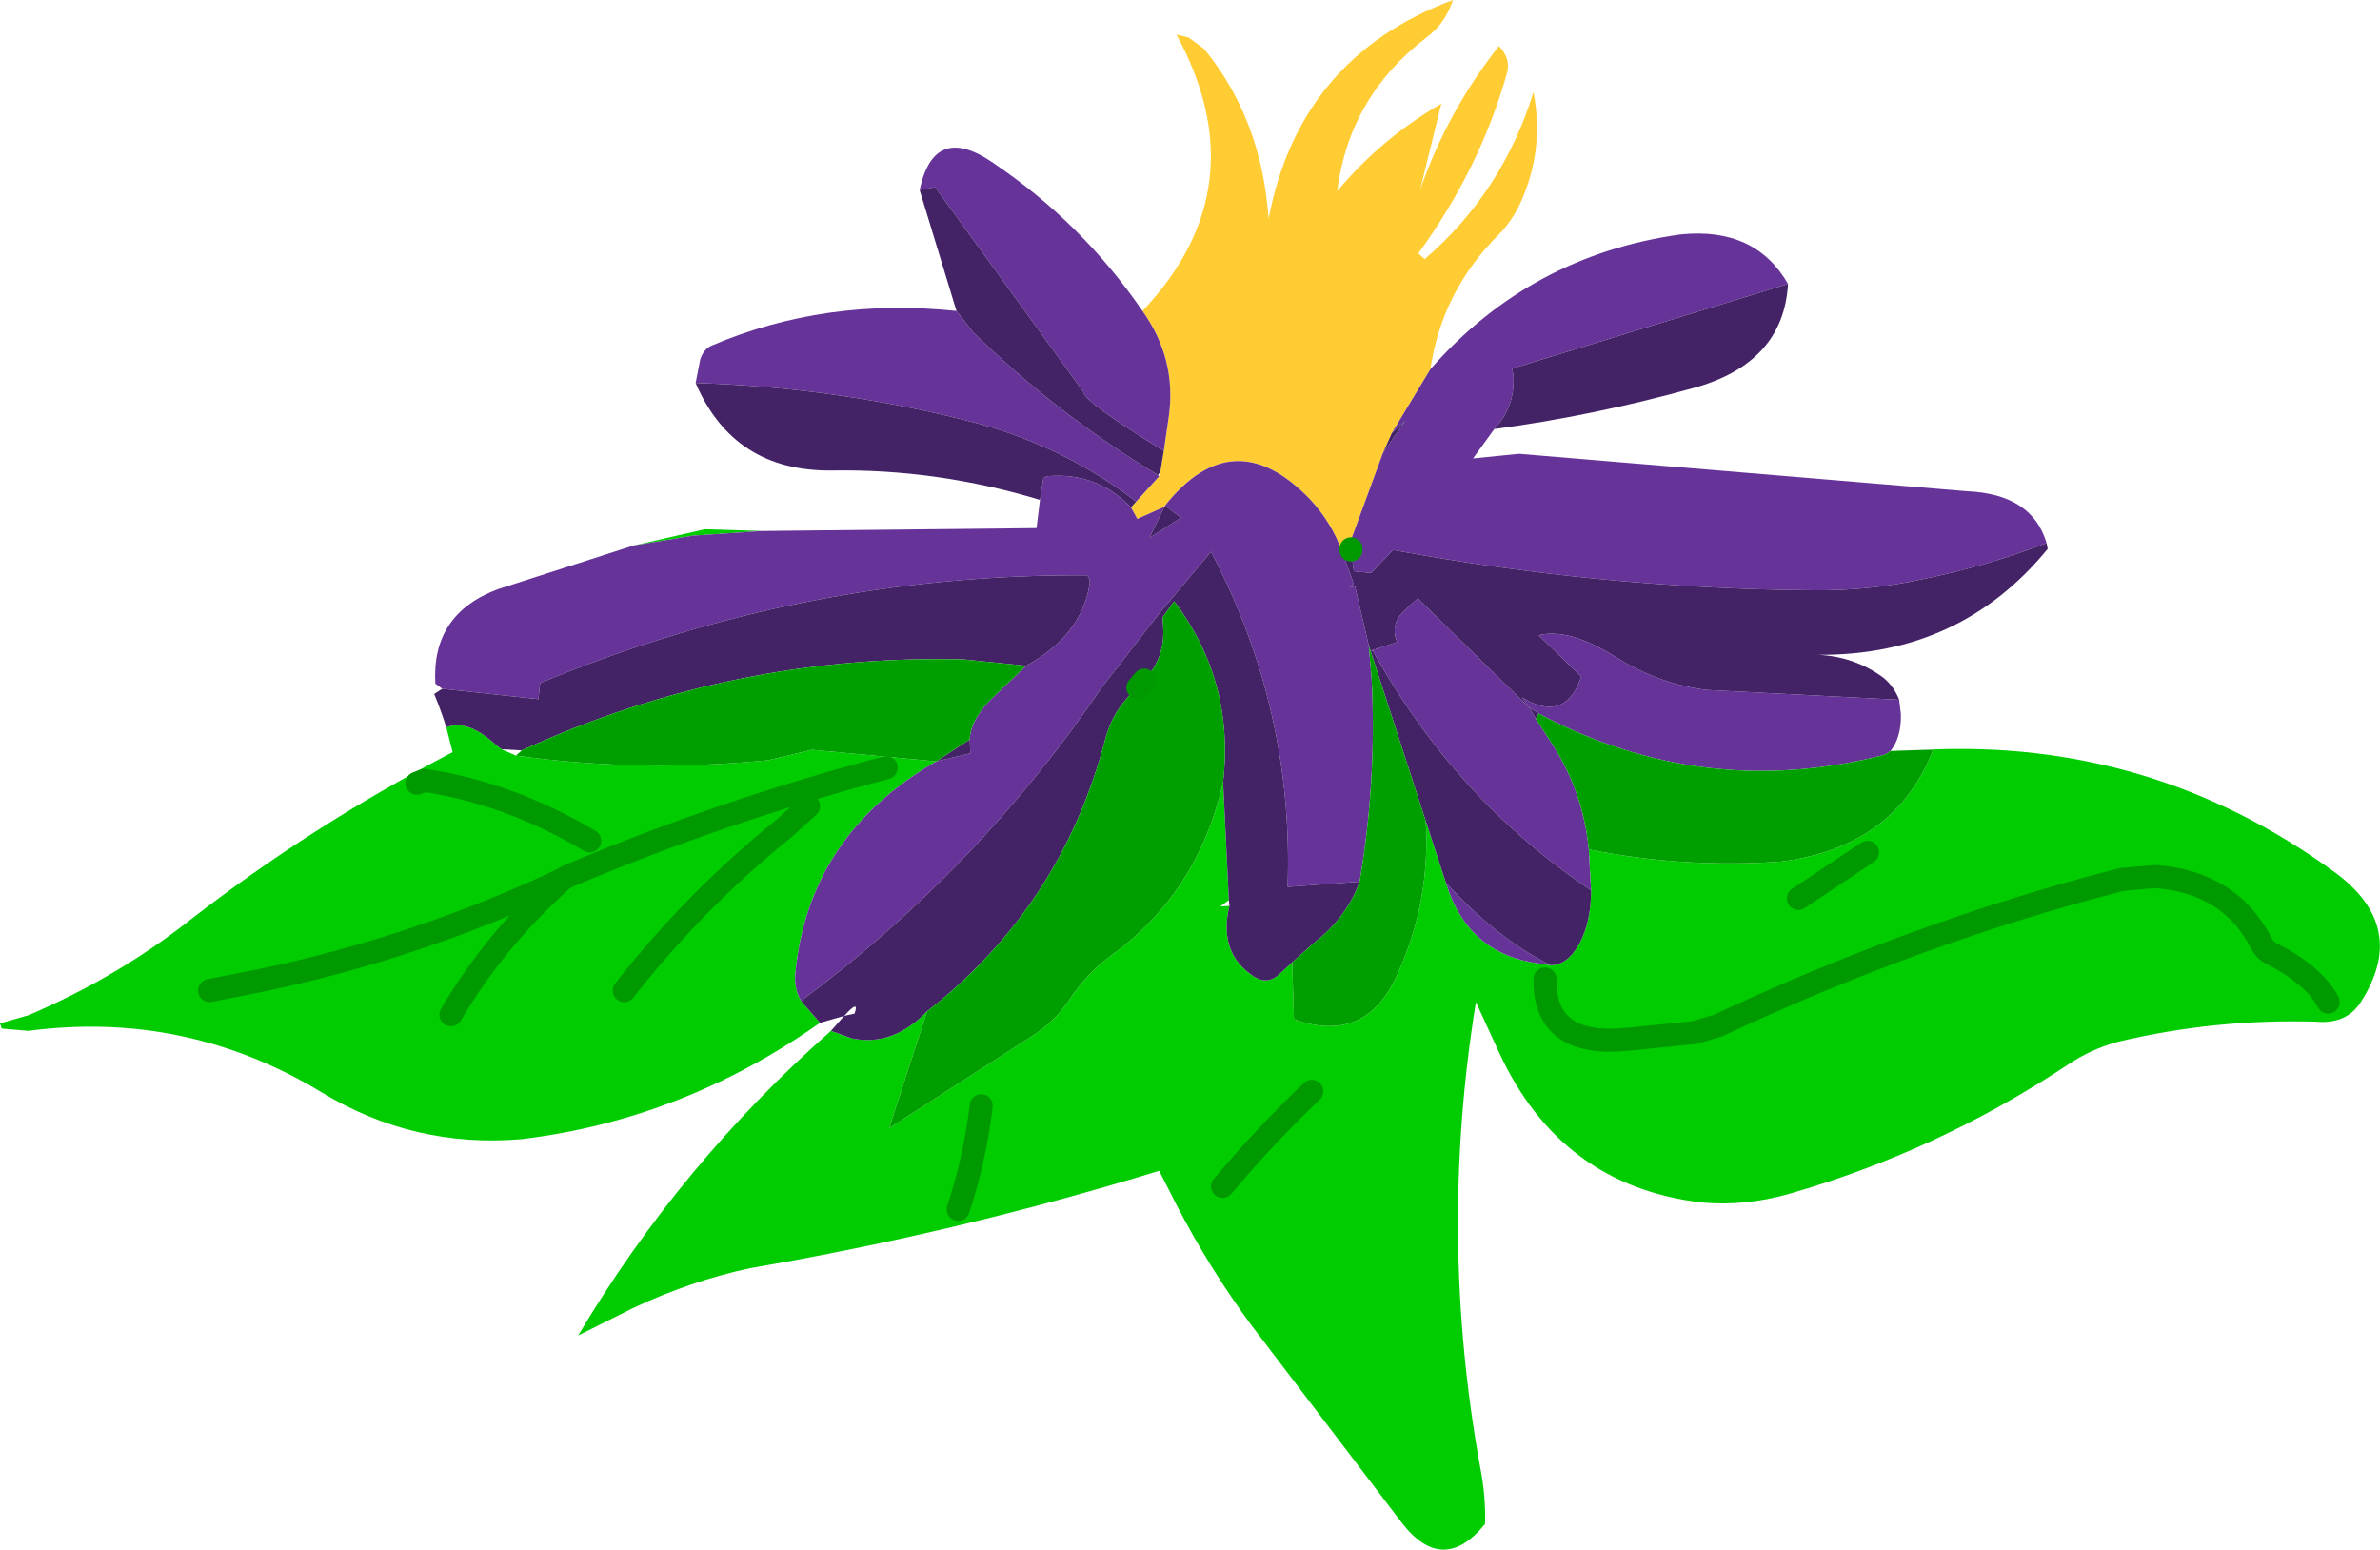
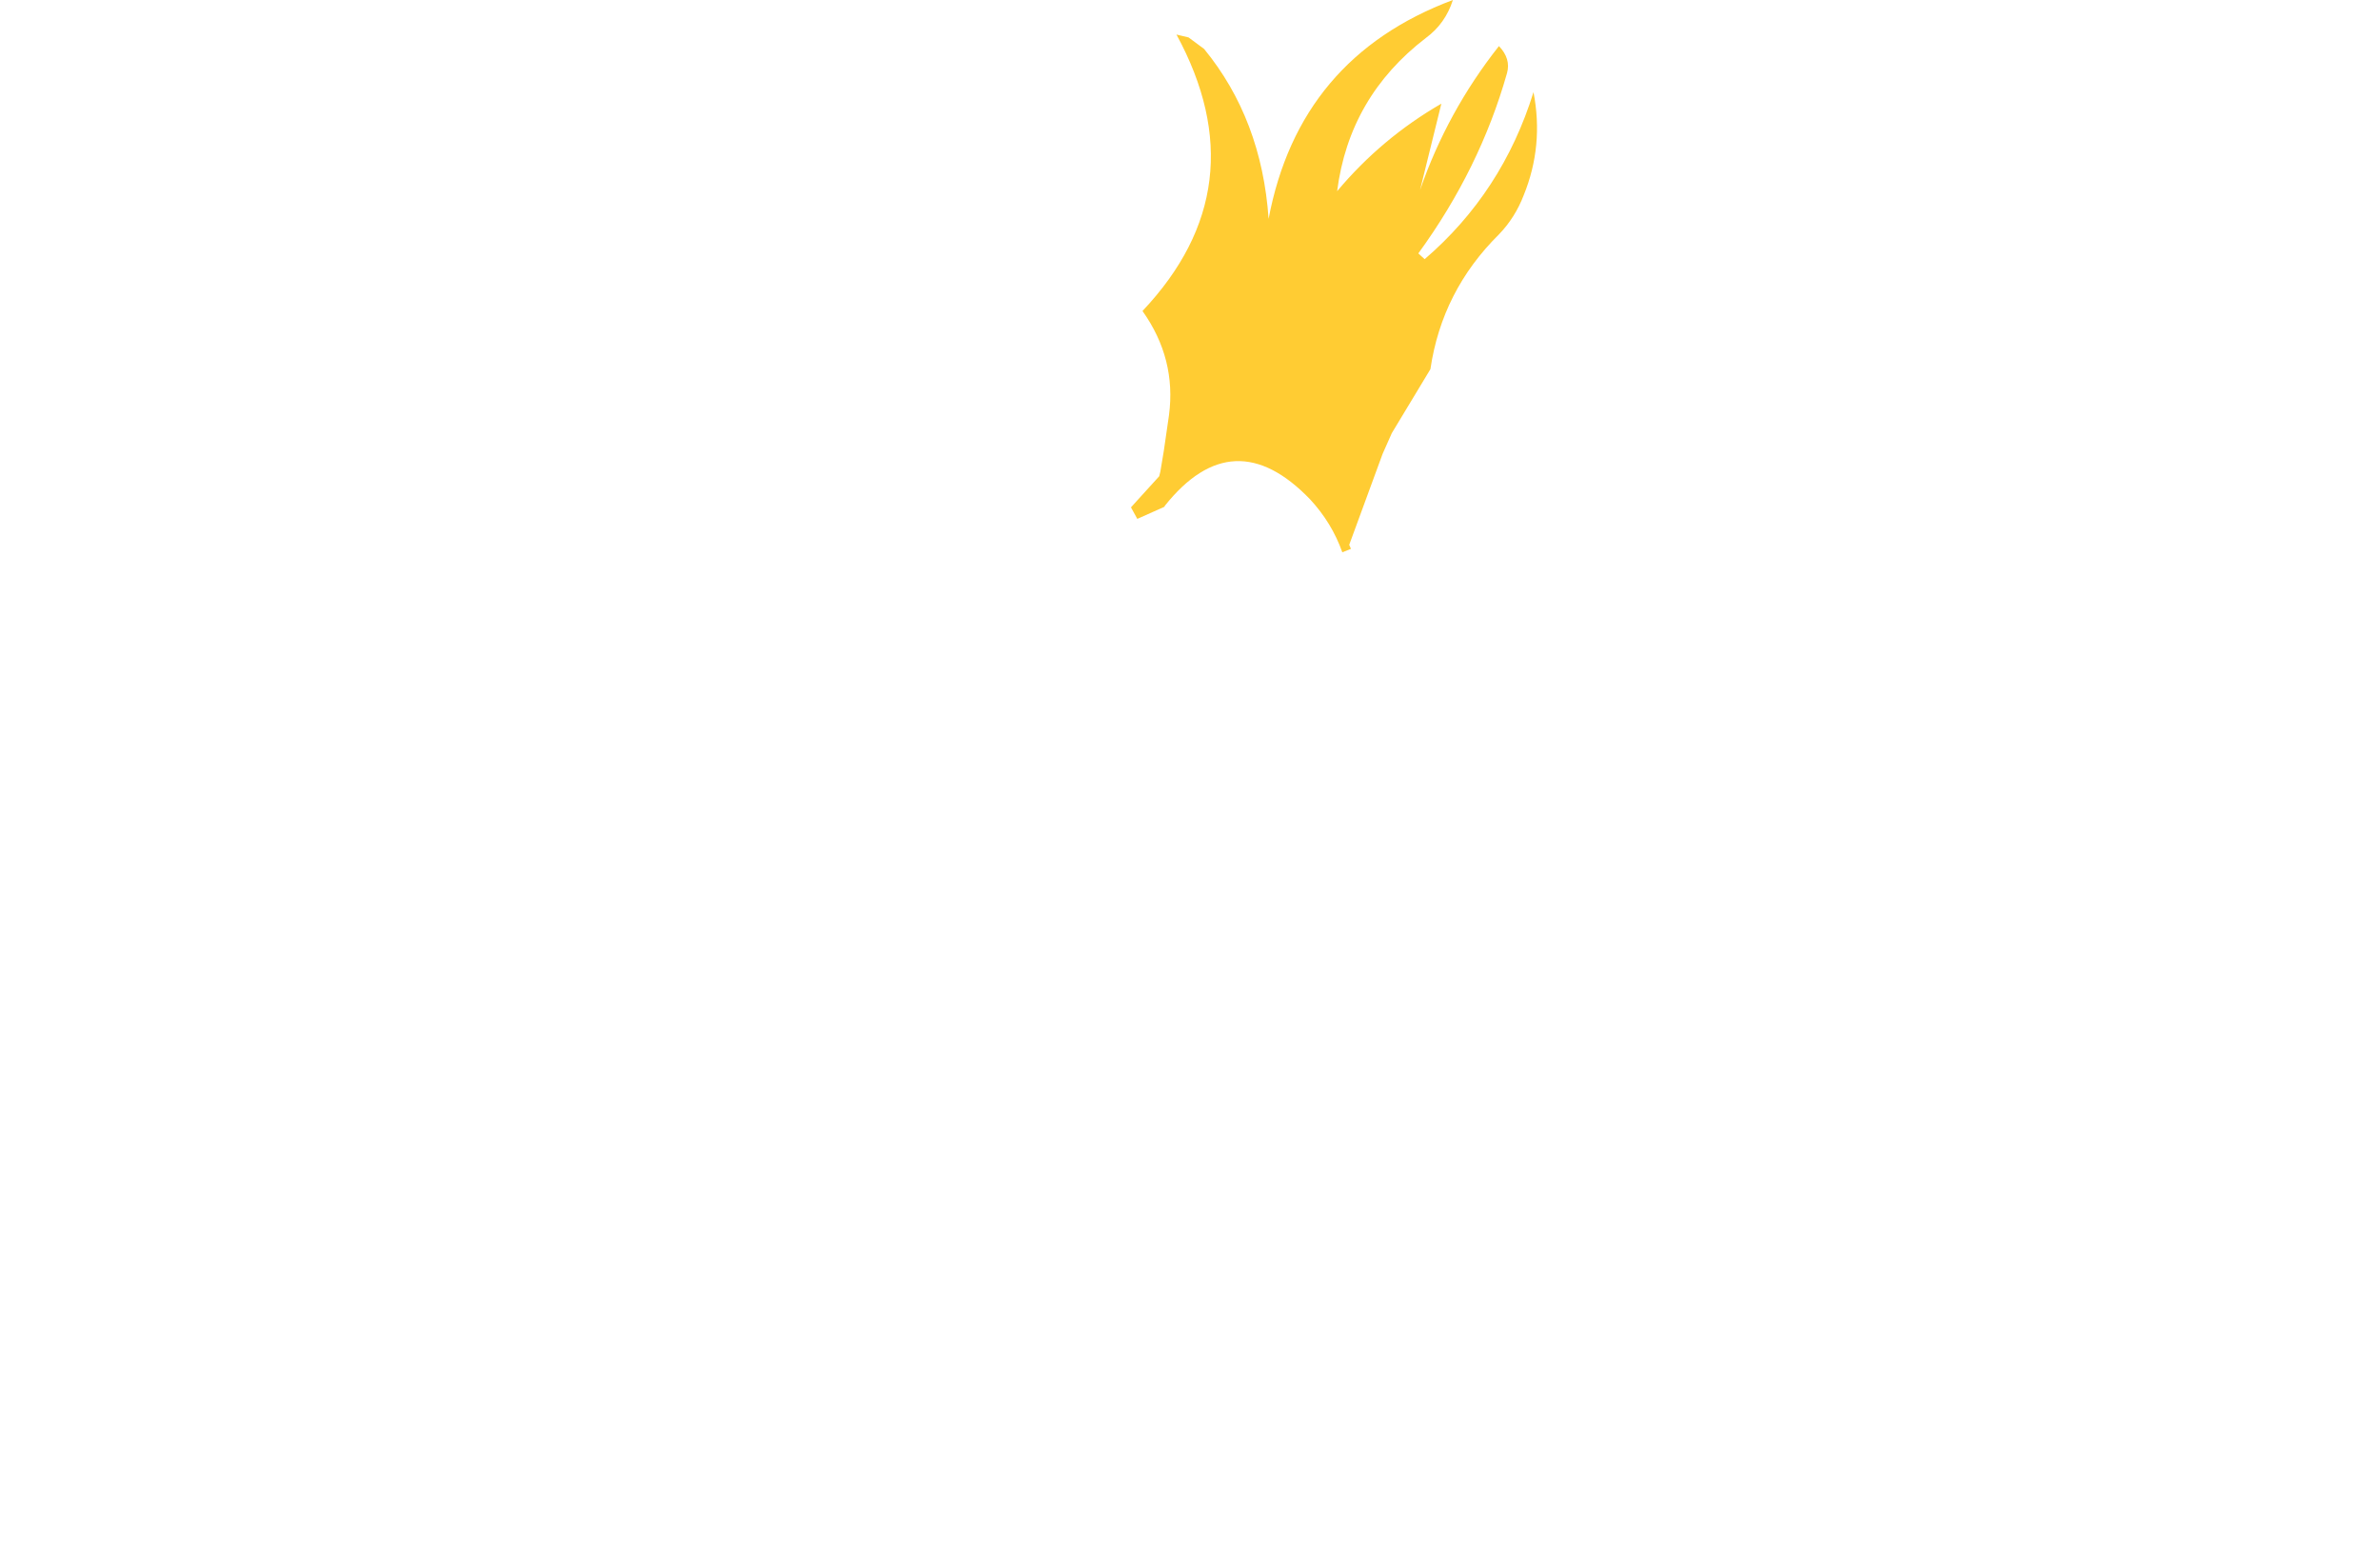
<svg xmlns="http://www.w3.org/2000/svg" height="134.55px" width="206.65px">
  <g transform="matrix(1.0, 0.0, 0.0, 1.0, 103.3, 67.25)">
-     <path d="M63.8 -2.15 Q83.5 -3.15 99.45 8.5 105.9 13.25 101.65 19.8 100.4 21.7 97.75 21.45 88.95 21.2 80.6 23.2 78.2 23.85 76.15 25.25 64.9 32.7 52.05 36.4 48.2 37.5 44.45 37.15 32.2 35.7 26.85 24.1 L24.85 19.75 Q21.55 40.05 25.25 60.3 25.7 62.6 25.65 65.05 22.0 69.55 18.45 65.0 L5.35 47.8 Q1.7 42.85 -1.15 37.35 L-2.65 34.4 Q-20.1 39.75 -38.15 42.85 -43.3 43.95 -48.3 46.3 L-53.1 48.7 Q-44.25 33.8 -31.15 22.25 L-29.35 22.9 Q-25.8 23.65 -22.8 20.55 L-26.1 30.7 -13.45 22.55 Q-11.7 21.4 -10.45 19.55 -8.9 17.2 -6.75 15.65 0.75 10.2 2.9 0.65 L3.4 10.9 2.65 11.45 3.45 11.4 Q2.45 15.5 5.6 17.55 6.75 18.25 7.7 17.4 L8.9 16.3 9.05 21.25 Q15.3 23.45 18.0 17.4 20.9 11.1 20.5 4.05 L22.25 9.4 Q24.15 15.6 30.35 16.4 L31.35 16.55 Q32.8 16.55 33.85 14.65 34.85 12.75 34.85 10.05 L34.65 6.5 Q42.95 8.15 51.35 7.55 61.25 6.3 64.55 -2.15 L63.8 -2.15 M-32.1 21.55 Q-44.0 29.95 -58.0 31.65 -67.35 32.45 -75.35 27.6 -87.15 20.45 -100.85 22.25 L-103.15 22.05 -103.3 21.6 -100.85 20.9 Q-93.1 17.6 -86.7 12.55 -76.25 4.45 -64.0 -1.95 L-64.55 -4.1 Q-62.7 -4.85 -60.2 -2.55 L-59.75 -2.2 -58.5 -1.65 Q-47.7 -0.15 -36.6 -1.25 L-32.8 -2.15 -22.0 -1.15 Q-33.15 5.3 -34.25 17.35 -34.35 18.55 -33.75 19.65 L-32.1 21.55 M-48.25 -19.9 L-42.1 -21.3 -37.15 -21.15 -43.1 -20.75 -48.25 -19.9 M-49.1 18.75 Q-42.95 10.9 -35.2 4.65 L-33.1 2.75 -35.2 4.65 Q-42.95 10.9 -49.1 18.75 M52.85 10.75 L58.85 6.75 52.85 10.75 M30.85 17.75 Q30.75 23.65 37.85 23.0 L43.8 22.4 45.85 21.8 Q63.35 13.6 80.95 9.1 L83.85 8.85 Q90.35 9.35 93.05 14.65 93.35 15.25 93.95 15.55 97.6 17.4 98.85 19.75 97.6 17.4 93.95 15.55 93.35 15.25 93.05 14.65 90.35 9.35 83.85 8.85 L80.95 9.1 Q63.35 13.6 45.85 21.8 L43.8 22.4 37.85 23.0 Q30.75 23.65 30.85 17.75 M-54.45 9.1 L-54.05 8.85 Q-40.6 3.15 -26.35 -0.6 -40.6 3.15 -54.05 8.85 L-54.45 9.1 Q-60.3 14.3 -64.15 20.85 -60.3 14.3 -54.45 9.1 -66.95 15.0 -80.55 17.85 L-85.1 18.75 -80.55 17.85 Q-66.95 15.0 -54.45 9.1 M-67.1 0.75 L-66.45 0.5 Q-59.1 1.6 -52.1 5.75 -59.1 1.6 -66.45 0.5 L-67.1 0.75 M-18.1 28.75 Q-18.7 33.55 -20.1 37.75 -18.7 33.55 -18.1 28.75 M2.85 35.75 Q6.6 31.3 10.6 27.5 6.6 31.3 2.85 35.75" fill="#00cc00" fill-rule="evenodd" stroke="none" />
    <path d="M-4.1 -40.25 Q6.05 -51.0 -1.15 -64.25 L-0.1 -64.0 1.25 -63.0 Q6.25 -56.9 6.85 -48.25 9.5 -62.25 22.85 -67.25 22.2 -65.2 20.5 -63.95 13.85 -58.85 12.8 -50.65 16.65 -55.25 21.85 -58.25 L20.0 -50.75 Q22.35 -57.55 26.85 -63.25 27.9 -62.15 27.55 -60.9 25.2 -52.6 19.85 -45.25 L20.4 -44.75 Q27.15 -50.55 29.85 -59.25 30.75 -54.6 29.0 -50.3 28.25 -48.35 26.85 -46.9 21.9 -42.0 20.9 -35.2 L17.55 -29.65 16.75 -27.85 13.85 -19.95 14.0 -19.6 13.25 -19.3 Q12.35 -21.85 10.45 -23.9 3.8 -30.8 -2.15 -23.35 L-2.2 -23.25 -4.55 -22.2 -5.1 -23.2 -4.65 -23.7 -2.65 -25.9 -2.55 -26.3 -2.25 -28.1 -1.8 -31.2 Q-1.15 -36.1 -4.1 -40.25" fill="#ffcc33" fill-rule="evenodd" stroke="none" />
-     <path d="M20.9 -35.2 Q29.6 -45.1 42.65 -46.9 49.1 -47.55 51.95 -42.6 L28.0 -35.25 28.1 -34.7 Q28.3 -32.0 26.45 -30.0 L24.6 -27.45 28.6 -27.85 67.5 -24.6 Q73.15 -24.35 74.4 -20.1 69.05 -18.05 63.55 -16.95 59.0 -15.95 54.15 -16.0 35.8 -16.15 17.65 -19.5 L15.75 -17.5 14.25 -17.65 14.0 -19.5 14.05 -19.95 13.85 -19.95 16.75 -27.85 18.7 -30.7 17.55 -29.65 20.9 -35.2 M61.6 -6.5 L61.75 -5.25 Q61.8 -3.25 60.85 -2.05 60.55 -1.8 60.25 -1.7 44.6 2.3 30.3 -5.3 L29.45 -5.85 30.05 -4.85 31.15 -3.15 Q34.15 1.25 34.65 6.5 L34.85 10.05 Q23.05 2.15 15.9 -10.75 L15.7 -10.75 18.0 -11.5 Q17.4 -13.0 18.55 -14.15 L19.8 -15.3 29.45 -5.85 28.85 -6.7 Q32.25 -4.65 33.7 -7.75 L34.0 -8.5 30.3 -12.1 Q32.95 -12.75 37.0 -10.2 40.65 -7.9 44.85 -7.35 L61.6 -6.5 M-64.9 -7.45 L-65.5 -7.9 Q-65.85 -13.95 -60.05 -16.1 L-48.25 -19.9 -43.1 -20.75 -37.15 -21.15 -13.3 -21.4 -13.0 -23.85 -12.7 -25.75 -12.4 -25.9 Q-8.1 -26.3 -5.1 -23.2 L-4.55 -22.2 -2.2 -23.25 -3.5 -20.55 -0.75 -22.3 -2.15 -23.35 Q3.8 -30.8 10.45 -23.9 12.35 -21.85 13.25 -19.3 L14.25 -16.55 13.85 -16.25 14.35 -16.35 15.55 -11.2 15.8 -8.3 Q16.25 0.55 14.75 9.3 L8.5 9.75 Q9.05 -5.65 1.85 -19.35 L-2.6 -14.05 -7.65 -7.55 Q-18.3 8.15 -33.75 19.65 -34.35 18.55 -34.25 17.35 -33.15 5.3 -22.0 -1.15 L-19.05 -1.85 -19.1 -3.05 Q-19.05 -4.6 -17.45 -6.35 L-14.2 -9.45 Q-9.45 -12.05 -8.7 -16.45 -8.6 -16.95 -8.9 -17.3 -33.45 -17.45 -56.4 -7.95 L-56.55 -6.55 -64.9 -7.45 M-42.9 -34.0 L-42.5 -36.05 Q-42.2 -36.95 -41.5 -37.25 -31.65 -41.45 -20.25 -40.25 L-18.8 -38.4 Q-11.55 -31.3 -2.75 -26.0 L-2.65 -25.9 -4.65 -23.7 Q-10.7 -28.35 -18.25 -30.45 -30.25 -33.6 -42.9 -34.0 M-23.45 -50.75 Q-22.2 -56.65 -17.05 -53.1 -9.35 -47.9 -4.1 -40.25 -1.15 -36.1 -1.8 -31.2 L-2.25 -28.1 Q-9.25 -32.4 -9.25 -33.25 L-22.1 -51.0 -23.45 -50.75 M22.25 9.4 Q26.75 14.3 31.35 16.55 L30.35 16.4 Q24.15 15.6 22.25 9.4" fill="#663399" fill-rule="evenodd" stroke="none" />
-     <path d="M51.95 -42.6 Q51.55 -35.7 43.7 -33.55 35.05 -31.15 26.45 -30.0 28.3 -32.0 28.1 -34.7 L28.0 -35.25 51.95 -42.6 M74.4 -20.1 L74.5 -19.6 Q66.9 -10.3 54.55 -10.4 57.75 -10.25 60.25 -8.4 61.15 -7.65 61.6 -6.5 L44.85 -7.35 Q40.65 -7.9 37.0 -10.2 32.95 -12.75 30.3 -12.1 L34.0 -8.5 33.7 -7.75 Q32.25 -4.65 28.85 -6.7 L29.45 -5.85 19.8 -15.3 18.55 -14.15 Q17.4 -13.0 18.0 -11.5 L15.7 -10.75 15.55 -11.2 14.35 -16.35 13.85 -16.25 14.25 -16.55 13.25 -19.3 14.0 -19.6 13.85 -19.95 14.05 -19.95 14.0 -19.5 14.25 -17.65 15.75 -17.5 17.65 -19.5 Q35.8 -16.15 54.15 -16.0 59.0 -15.95 63.55 -16.95 69.05 -18.05 74.4 -20.1 M-31.15 22.25 L-30.0 20.95 -32.1 21.55 -33.75 19.65 Q-18.3 8.15 -7.65 -7.55 L-2.6 -14.05 1.85 -19.35 Q9.05 -5.65 8.5 9.75 L14.75 9.3 Q13.65 12.4 10.75 14.65 L8.9 16.3 7.7 17.4 Q6.75 18.25 5.6 17.55 2.45 15.5 3.45 11.4 L3.4 10.9 2.9 0.65 Q3.9 -8.1 -1.35 -15.05 L-2.35 -13.65 -2.3 -12.75 Q-2.15 -10.1 -3.95 -8.2 L-4.5 -7.55 Q-6.65 -5.75 -7.35 -3.0 -11.15 11.45 -22.8 20.55 -25.8 23.65 -29.35 22.9 L-31.15 22.25 M-64.55 -4.1 Q-65.0 -5.55 -65.6 -7.0 L-64.9 -7.45 -56.55 -6.55 -56.4 -7.95 Q-33.45 -17.45 -8.9 -17.3 -8.6 -16.95 -8.7 -16.45 -9.45 -12.05 -14.2 -9.45 L-19.6 -10.0 Q-39.7 -10.5 -58.0 -2.1 L-59.75 -2.2 -60.2 -2.55 Q-62.7 -4.85 -64.55 -4.1 M-13.0 -23.85 Q-21.9 -26.55 -31.05 -26.4 -39.6 -26.3 -42.9 -34.0 -30.25 -33.6 -18.25 -30.45 -10.7 -28.35 -4.65 -23.7 L-5.1 -23.2 Q-8.1 -26.3 -12.4 -25.9 L-12.7 -25.75 -13.0 -23.85 M-20.25 -40.25 L-23.45 -50.75 -22.1 -51.0 -9.25 -33.25 Q-9.25 -32.4 -2.25 -28.1 L-2.55 -26.3 -2.75 -26.0 Q-11.55 -31.3 -18.8 -38.4 L-20.25 -40.25 M-2.2 -23.25 L-2.15 -23.35 -0.75 -22.3 -3.5 -20.55 -2.2 -23.25 M16.75 -27.85 L17.55 -29.65 18.7 -30.7 16.75 -27.85 M14.0 -19.6 L14.0 -19.5 14.0 -19.6 M20.5 4.05 L15.7 -10.75 15.9 -10.75 Q23.05 2.15 34.85 10.05 34.85 12.75 33.85 14.65 32.8 16.55 31.35 16.55 26.75 14.3 22.25 9.4 L20.5 4.05 M30.05 -4.85 L29.45 -5.85 30.3 -5.3 30.05 -4.85 M-19.1 -3.05 L-19.05 -1.85 -22.0 -1.15 -19.1 -3.05 M-30.0 20.95 L-29.1 20.75 Q-28.65 19.45 -30.0 20.95" fill="#442266" fill-rule="evenodd" stroke="none" />
-     <path d="M60.85 -2.05 L63.8 -2.15 64.55 -2.15 Q61.25 6.3 51.35 7.55 42.95 8.15 34.65 6.5 34.15 1.25 31.15 -3.15 L30.05 -4.85 30.3 -5.3 Q44.6 2.3 60.25 -1.7 60.55 -1.8 60.85 -2.05 M15.55 -11.2 L15.7 -10.75 20.5 4.05 Q20.9 11.1 18.0 17.4 15.3 23.45 9.05 21.25 L8.9 16.3 10.75 14.65 Q13.65 12.4 14.75 9.3 16.25 0.55 15.8 -8.3 L15.55 -11.2 M-58.5 -1.65 L-58.0 -2.1 Q-39.7 -10.5 -19.6 -10.0 L-14.2 -9.45 -17.45 -6.35 Q-19.05 -4.6 -19.1 -3.05 L-22.0 -1.15 -32.8 -2.15 -36.6 -1.25 Q-47.7 -0.15 -58.5 -1.65 M-3.95 -8.2 Q-2.15 -10.1 -2.3 -12.75 L-2.35 -13.65 -1.35 -15.05 Q3.9 -8.1 2.9 0.65 0.75 10.2 -6.75 15.65 -8.9 17.2 -10.45 19.55 -11.7 21.4 -13.45 22.55 L-26.1 30.7 -22.8 20.55 Q-11.15 11.45 -7.35 -3.0 -6.65 -5.75 -4.5 -7.55 L-3.95 -8.2" fill="#009f00" fill-rule="evenodd" stroke="none" />
-     <path d="M14.0 -19.5 L14.0 -19.6 M-4.5 -7.55 L-3.95 -8.2 M-33.1 2.75 L-35.2 4.65 Q-42.95 10.9 -49.1 18.75 M-20.1 37.75 Q-18.7 33.55 -18.1 28.75 M-64.15 20.85 Q-60.3 14.3 -54.45 9.1 -66.95 15.0 -80.55 17.85 L-85.1 18.75 M-52.1 5.75 Q-59.1 1.6 -66.45 0.5 L-67.1 0.75 M-26.35 -0.6 Q-40.6 3.15 -54.05 8.85 L-54.45 9.1 M98.85 19.75 Q97.6 17.4 93.95 15.55 93.35 15.25 93.05 14.65 90.35 9.35 83.85 8.85 L80.95 9.1 Q63.35 13.6 45.85 21.8 L43.8 22.4 37.85 23.0 Q30.75 23.65 30.85 17.75 M58.85 6.75 L52.85 10.75 M10.6 27.5 Q6.6 31.3 2.85 35.75" fill="none" stroke="#009900" stroke-linecap="round" stroke-linejoin="round" stroke-width="2.0" />
  </g>
</svg>